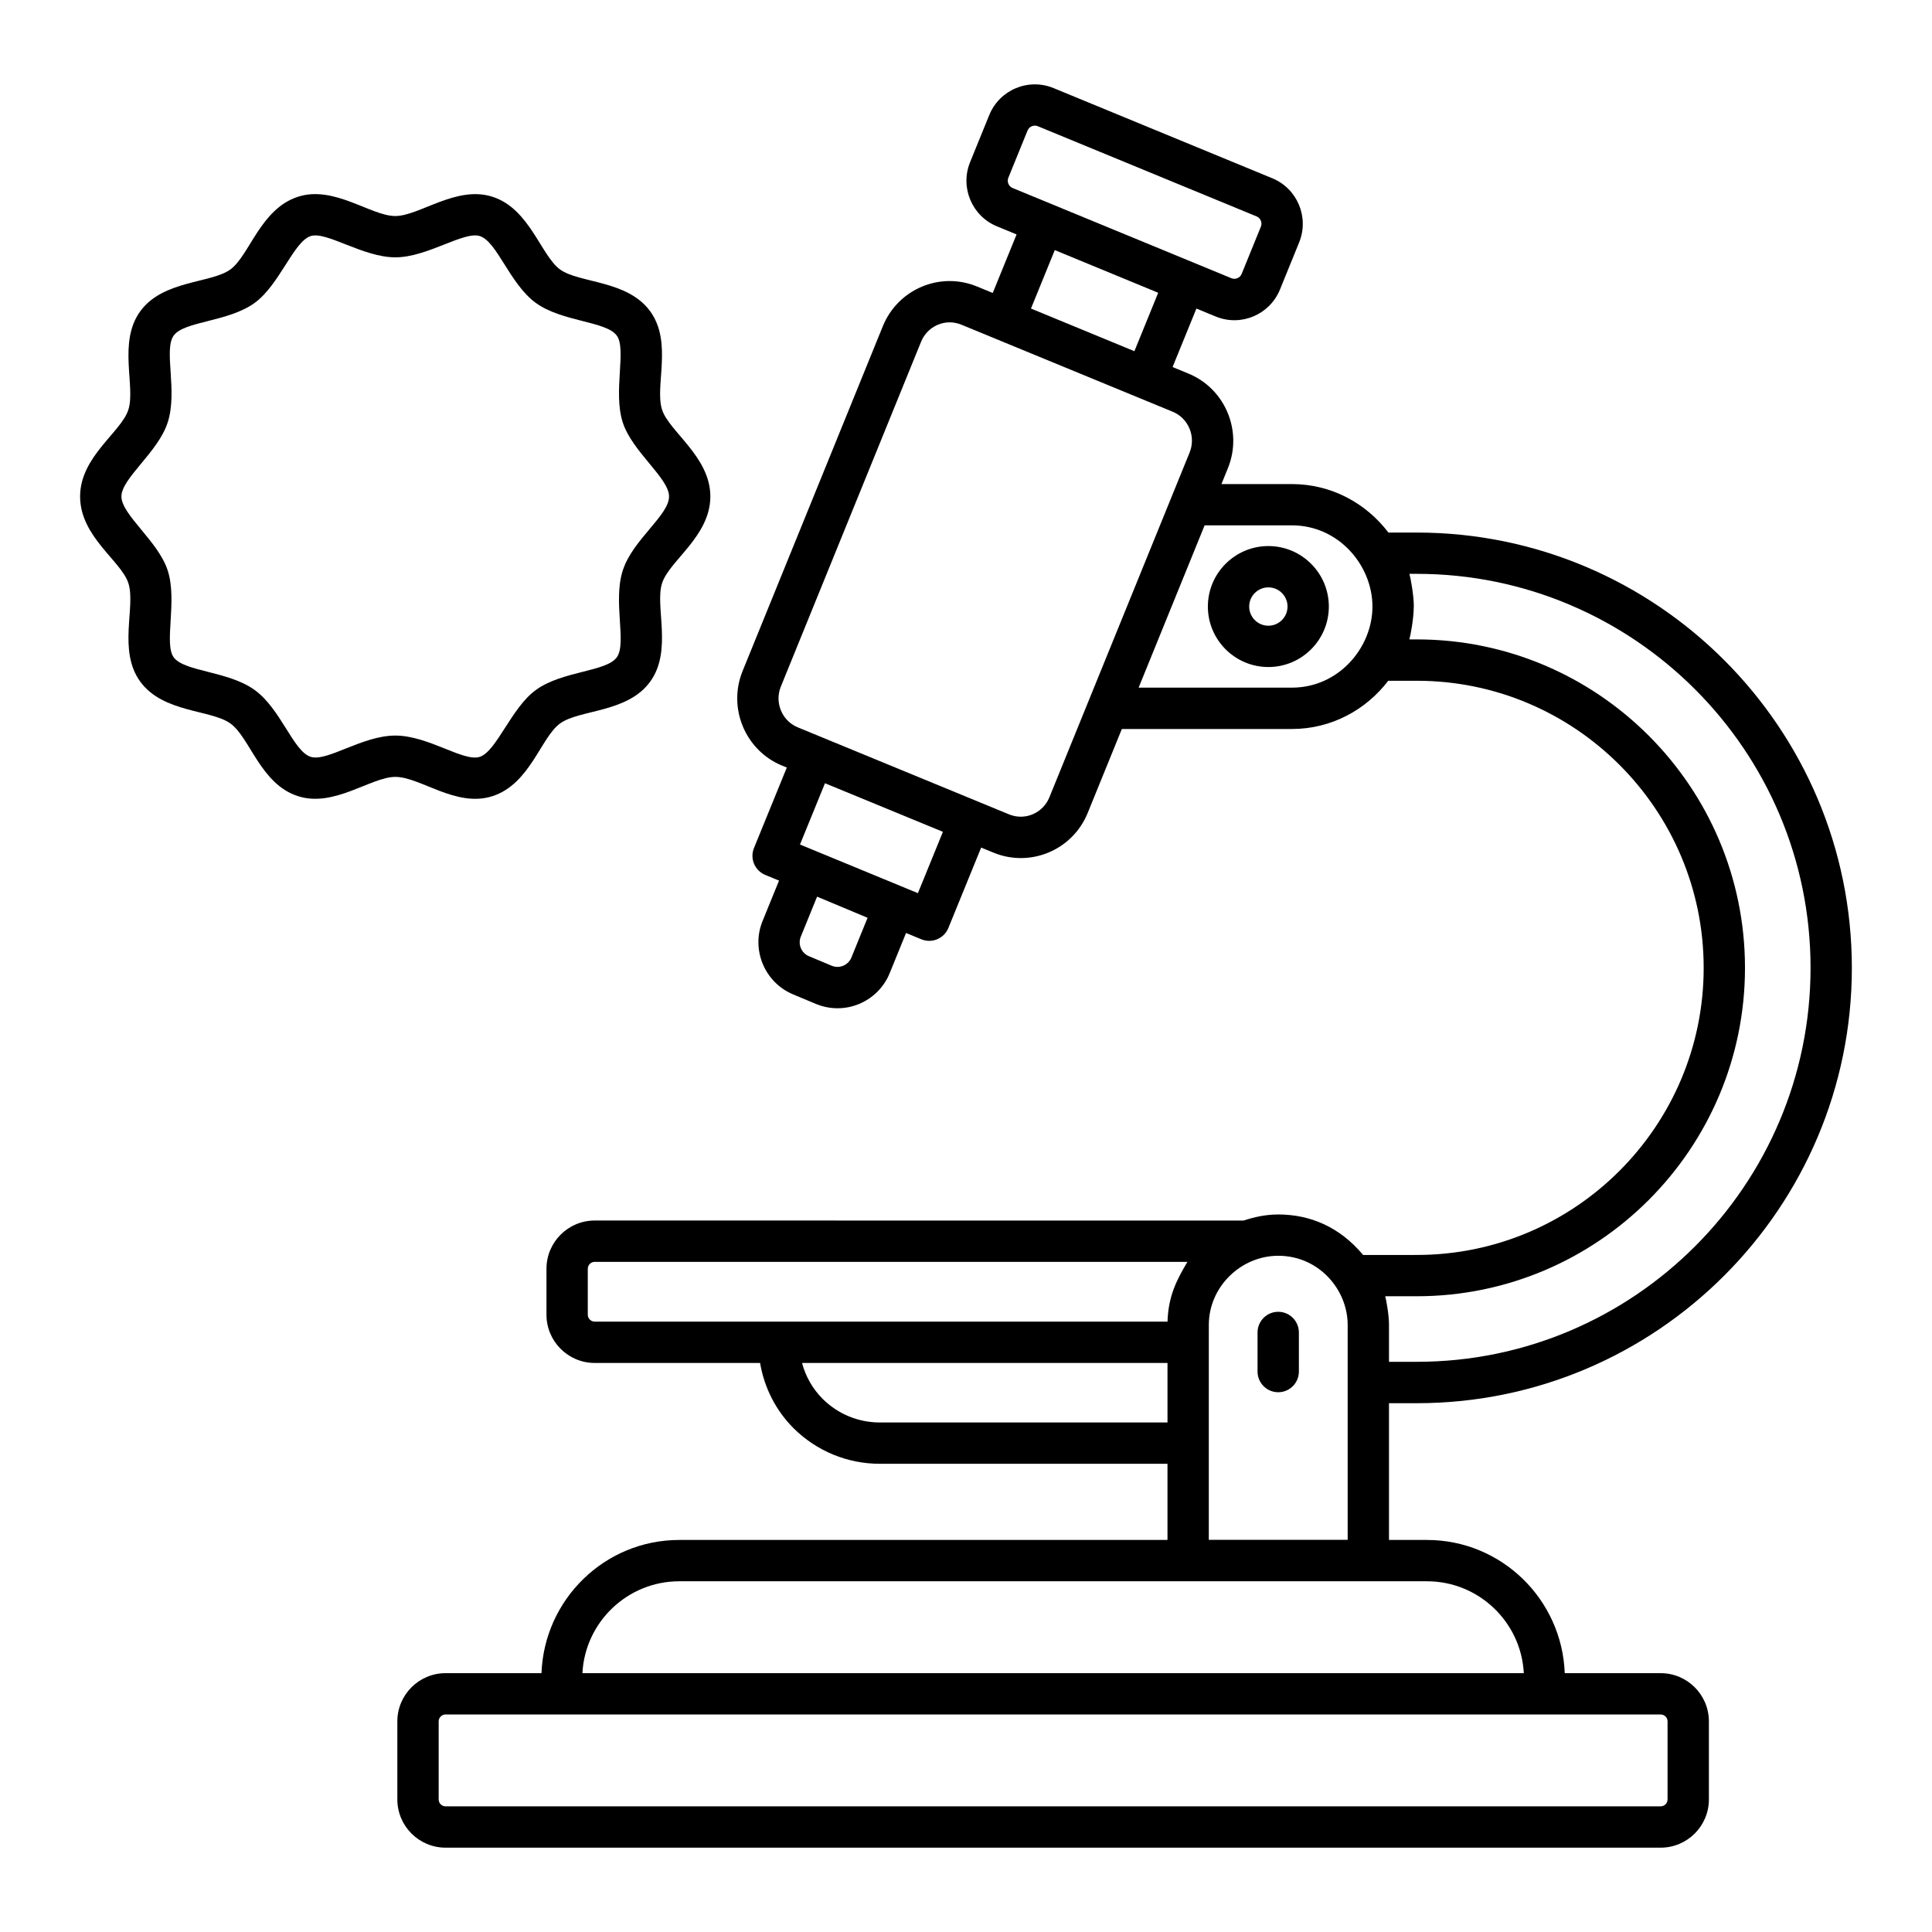
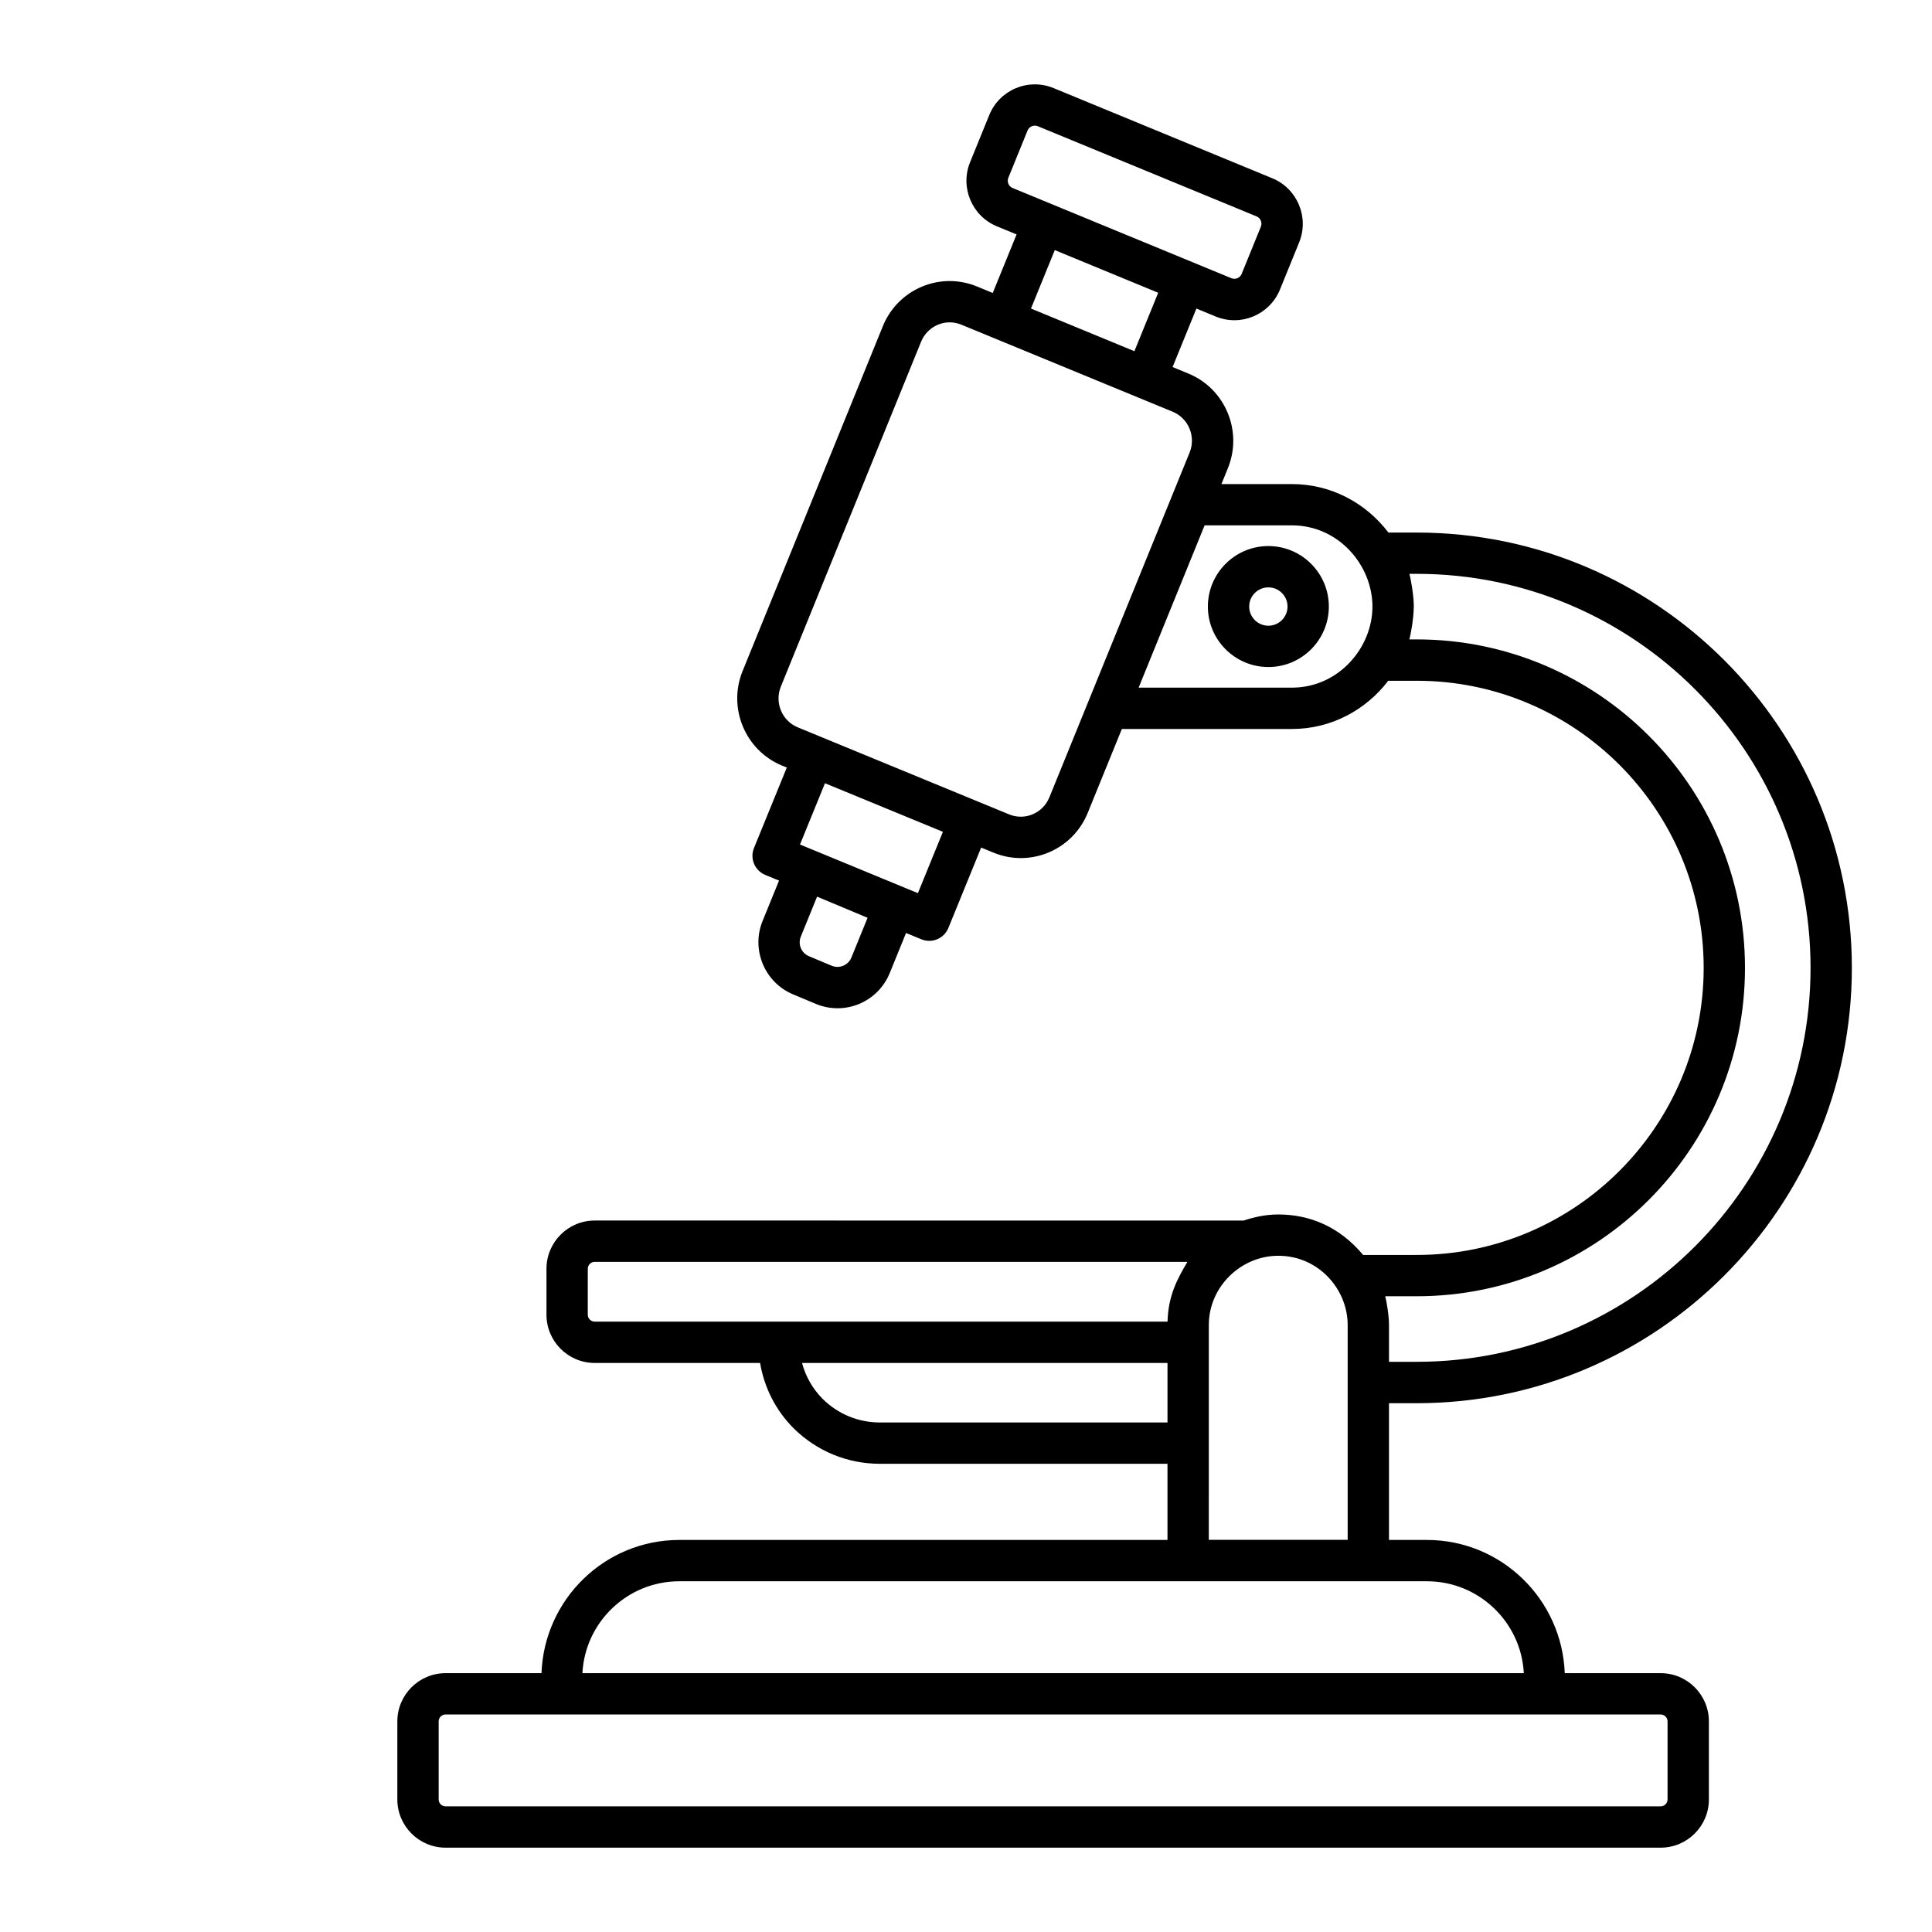
<svg xmlns="http://www.w3.org/2000/svg" fill="#000000" width="800px" height="800px" version="1.1" viewBox="144 144 512 512">
  <g>
    <path d="m351.26 346.89 1.254 0.516-8.699 21.324c-1.141 2.793 0.191 5.981 2.981 7.129l3.656 1.508-4.371 10.734c-3.074 7.547 0.547 16.254 8.066 19.406l6.039 2.527h0.004c7.68 3.215 16.461-0.461 19.594-8.148l4.328-10.637 4.055 1.672c2.82 1.156 6.019-0.195 7.16-2.996l8.691-21.312 3.254 1.34c9.789 4.039 20.977-0.672 24.98-10.516l9.051-22.25h45.102c10.414 0 19.594-5.062 25.496-12.777h7.582c41.91 0 76.008 34.129 76.008 76.082s-34.098 76.082-76.008 76.082l-14.234 0.008c-6.312-7.551-14.191-10.734-22.5-10.734-3.223 0-6.269 0.648-9.172 1.609l-171.98-0.004c-7.043 0-12.777 5.734-12.777 12.777v12.191c0 7.043 5.734 12.777 12.777 12.777h43.832c1.109 6.527 4.129 12.551 8.91 17.336 6.144 6.055 14.254 9.387 22.828 9.387h76.227v20.18l-129.38 0.004c-19.746 0-35.785 15.73-36.516 35.301h-25.422c-7.043 0-12.777 5.734-12.777 12.777v20.691c0 7.043 5.734 12.777 12.777 12.777h322.02c7.043 0 12.777-5.734 12.777-12.777v-20.691c0-7.043-5.734-12.777-12.777-12.777h-25.422c-0.73-19.57-16.77-35.301-36.516-35.301h-10.062v-36.242h7.375c63.57 0 115.29-51.754 115.29-115.36 0-63.613-51.723-115.37-115.29-115.37h-7.523c-5.902-7.758-15.109-12.848-25.555-12.848h-18.699l1.715-4.219c3.984-9.805-0.707-21.051-10.461-25.066l-4.203-1.73 6.316-15.5 5.094 2.102c6.742 2.773 14.336-0.492 17.051-7.144l5.086-12.504c2.699-6.637-0.488-14.254-7.113-16.98l-57.969-23.898c-6.68-2.754-14.316 0.441-17.047 7.141l-5.086 12.508c-2.703 6.637 0.488 14.254 7.113 16.98l5.215 2.148-6.32 15.516-4.148-1.707c-9.805-4.055-20.98 0.684-24.977 10.516l-37.164 91.383c-3.988 9.801 0.703 21.047 10.461 25.062zm113.09 148.23c0-10.117 8.523-18.328 18.398-18.328 10.719 0 18.398 8.918 18.398 18.328v56.949h-36.801c0.004-0.887 0.004-53.504 0.004-56.949zm-113.98-0.875h-48.777c-0.992 0-1.824-0.836-1.824-1.824v-12.191c0-0.992 0.836-1.824 1.824-1.824h157.09c-2.746 4.633-5.066 8.922-5.277 15.844zm26.797 26.727c-5.68 0-11.059-2.215-15.109-6.207-2.688-2.684-4.562-5.977-5.508-9.566h96.848v15.773zm206.93 77.383c1.004 0 1.824 0.82 1.824 1.824v20.691c0 1.004-0.82 1.824-1.824 1.824l-322.02 0.004c-1.004 0-1.824-0.82-1.824-1.824v-20.695c0-1.004 0.82-1.824 1.824-1.824h322.02zm-61.934-35.301c13.715 0 24.957 10.801 25.664 24.348h-249.48c0.707-13.543 11.945-24.348 25.664-24.348zm-4.652-266.98h1.965c57.531 0 104.34 46.84 104.34 104.41 0 57.57-46.809 104.41-104.34 104.41h-7.375v-9.781c0-2.59-0.68-6.402-1-7.594h8.379c47.949 0 86.961-39.043 86.961-87.035 0-47.992-39.012-87.035-86.961-87.035h-1.98c0.352-1.277 1.137-5.496 1.16-8.543 0-0.051 0.016-0.098 0.016-0.145v-0.074c-0.004-2.938-0.812-7.34-1.164-8.617zm-147.88 101.68c-0.84 2.062-3.195 3.023-5.227 2.172l-6.035-2.527c-2.004-0.836-2.969-3.16-2.148-5.172l4.316-10.605 13.383 5.598zm17.625-17.059-31.25-12.891 6.625-16.238 31.254 12.875zm99.137-97.473c12.324 0 21.32 10.547 21.32 21.543 0 10.82-8.914 21.465-21.32 21.465h-40.641c0.359-0.883 18.637-45.836 17.484-43.008zm-74.031-89.391c-1.062-0.438-1.57-1.66-1.137-2.727l5.086-12.508c0.449-1.105 1.691-1.574 2.727-1.145l57.969 23.898c1.062 0.438 1.57 1.66 1.137 2.727l-5.086 12.5c-0.445 1.09-1.684 1.586-2.727 1.152h-0.004c-3.664-1.516-60.051-24.758-57.965-23.898zm38.574 27.754-6.309 15.488-27.406-11.305 6.309-15.488zm-100 104.36 37.164-91.383c1.684-4.141 6.398-6.273 10.664-4.519l56.012 23.07c4.195 1.73 6.207 6.582 4.484 10.812-20.477 50.352-22.309 54.852-22.383 55.031-0.199 0.484-2.023 4.977-14.781 36.348-1.695 4.172-6.43 6.254-10.664 4.519l-56.012-23.07c-4.195-1.727-6.207-6.578-4.484-10.809z" />
-     <path d="m482.74 491.64c-3.023 0-5.477 2.453-5.477 5.477v10.363c0 3.023 2.453 5.477 5.477 5.477 3.023 0 5.477-2.453 5.477-5.477v-10.363c0-3.023-2.453-5.477-5.477-5.477z" />
    <path d="m480.13 320.77c8.84 0 16.027-7.191 16.027-16.031 0-8.84-7.191-16.027-16.027-16.027-8.84 0-16.031 7.191-16.031 16.027-0.004 8.84 7.188 16.031 16.031 16.031zm0-21.109c2.797 0 5.078 2.277 5.078 5.078 0 2.801-2.277 5.082-5.078 5.082-2.801 0-5.082-2.277-5.082-5.082 0-2.801 2.277-5.078 5.082-5.078z" />
-     <path d="m181.18 324.65c6.031 8.293 18.789 7.379 23.887 11.086 5.16 3.703 7.973 16.066 17.867 19.242 9.562 3.129 19.387-5.094 25.828-5.094 6.609 0 16.172 8.234 25.75 5.102 9.965-3.195 12.836-15.617 17.922-19.266 5.141-3.738 17.816-2.758 23.855-11.055 6.012-8.223 1.191-20.082 3.168-26.113 0.004-0.012 0.008-0.02 0.012-0.031 1.887-5.906 12.781-12.418 12.781-22.953 0-10.516-10.949-17.215-12.793-22.984-2.019-6.16 2.871-17.855-3.164-26.105-6.039-8.293-18.824-7.394-23.871-11.066-5.07-3.684-8.059-16.105-17.887-19.258-9.539-3.125-19.414 5.094-25.781 5.094-6.477 0-16.246-8.223-25.797-5.102-9.926 3.184-12.859 15.598-17.914 19.266-5.074 3.699-17.852 2.809-23.855 11.051-6.004 8.211-1.191 20.066-3.18 26.148-1.891 5.906-12.781 12.41-12.781 22.953 0 10.672 10.898 17.074 12.793 22.98 2.012 6.164-2.859 17.875 3.16 26.105zm7.25-68.668c2.719-8.32-1.137-19.305 1.609-23.062 2.805-3.848 14.457-3.562 21.449-8.648 6.621-4.812 10.316-16.254 14.852-17.711 4.156-1.344 13.84 5.637 22.426 5.637 8.523 0 18.164-7.019 22.406-5.629 4.578 1.477 7.918 12.684 14.82 17.703 6.93 5.043 18.656 4.812 21.461 8.664 2.644 3.609-1.035 14.996 1.59 23.023 2.477 7.723 12.262 14.754 12.262 19.609 0 5.027-9.629 11.43-12.258 19.598-2.676 8.203 1.125 19.32-1.602 23.043-2.797 3.848-14.465 3.57-21.422 8.637-6.477 4.648-10.445 16.297-14.879 17.723-4.277 1.426-13.605-5.637-22.379-5.637-8.789 0-18.086 7.039-22.453 5.629-4.586-1.477-7.894-12.719-14.82-17.699-6.941-5.051-18.664-4.824-21.461-8.668-2.644-3.617 1.031-14.984-1.59-23.02-2.481-7.723-12.262-14.754-12.262-19.609 0-4.805 9.727-11.727 12.25-19.582z" />
  </g>
</svg>